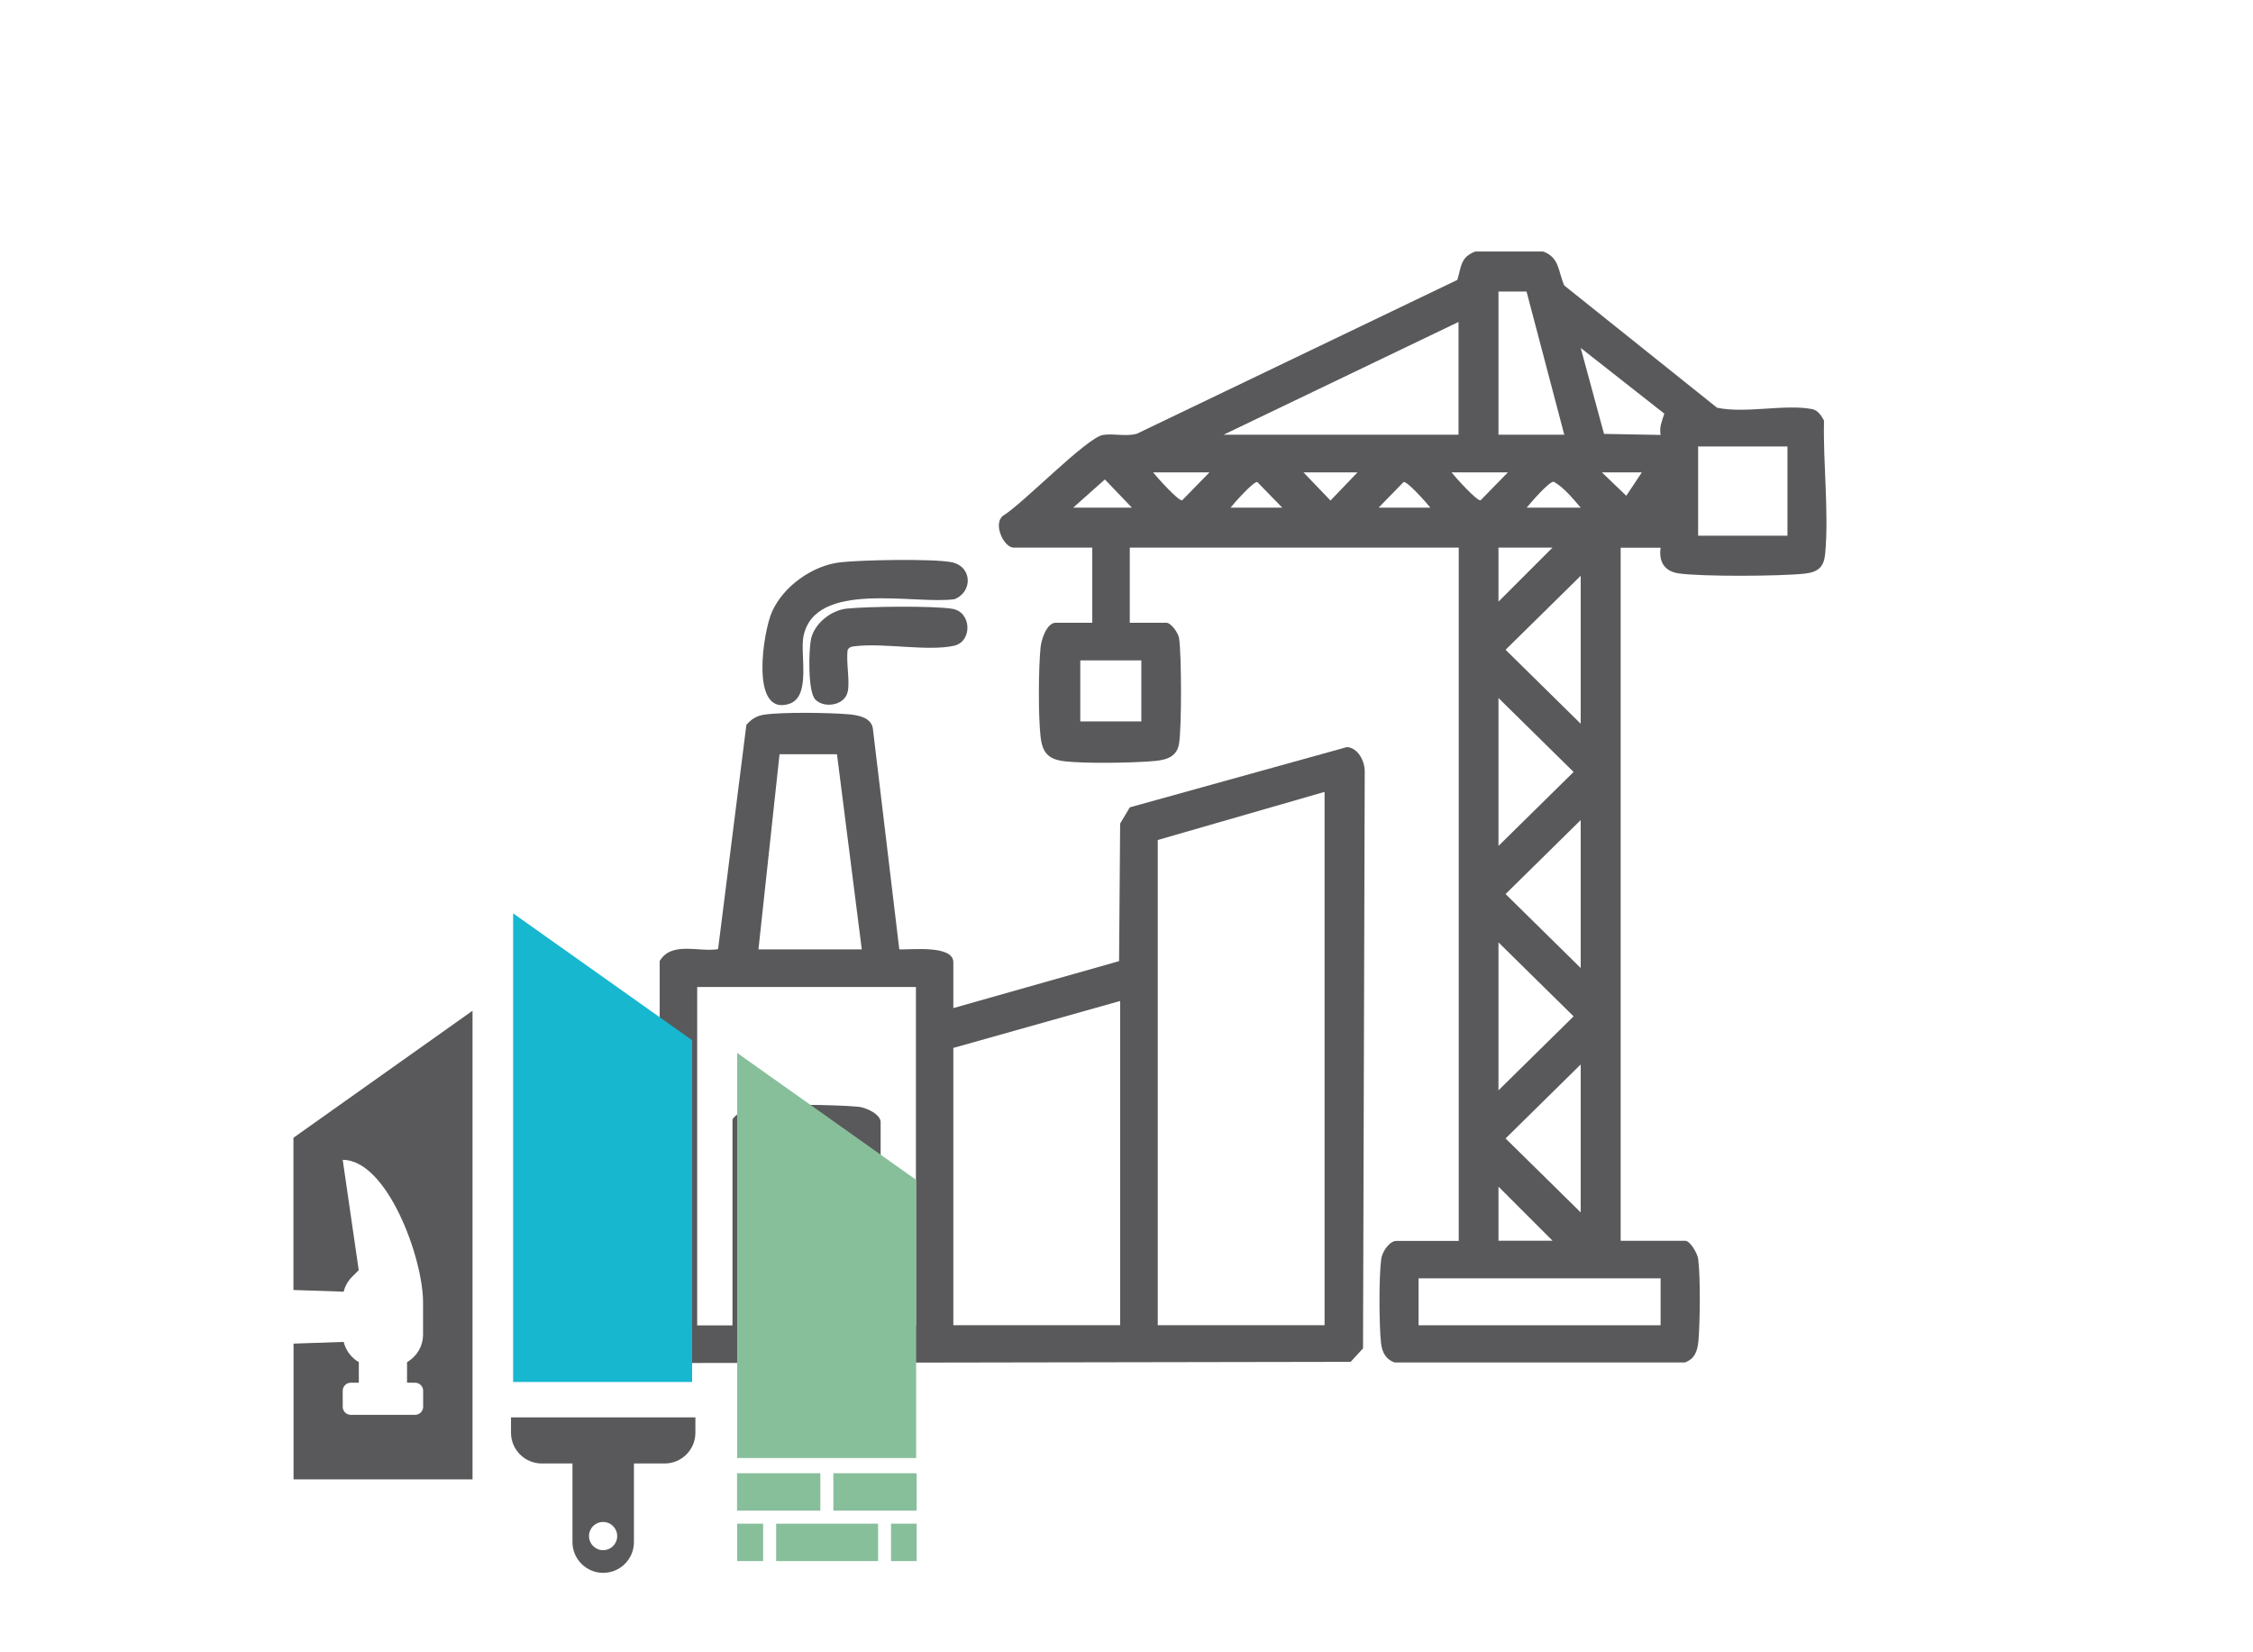
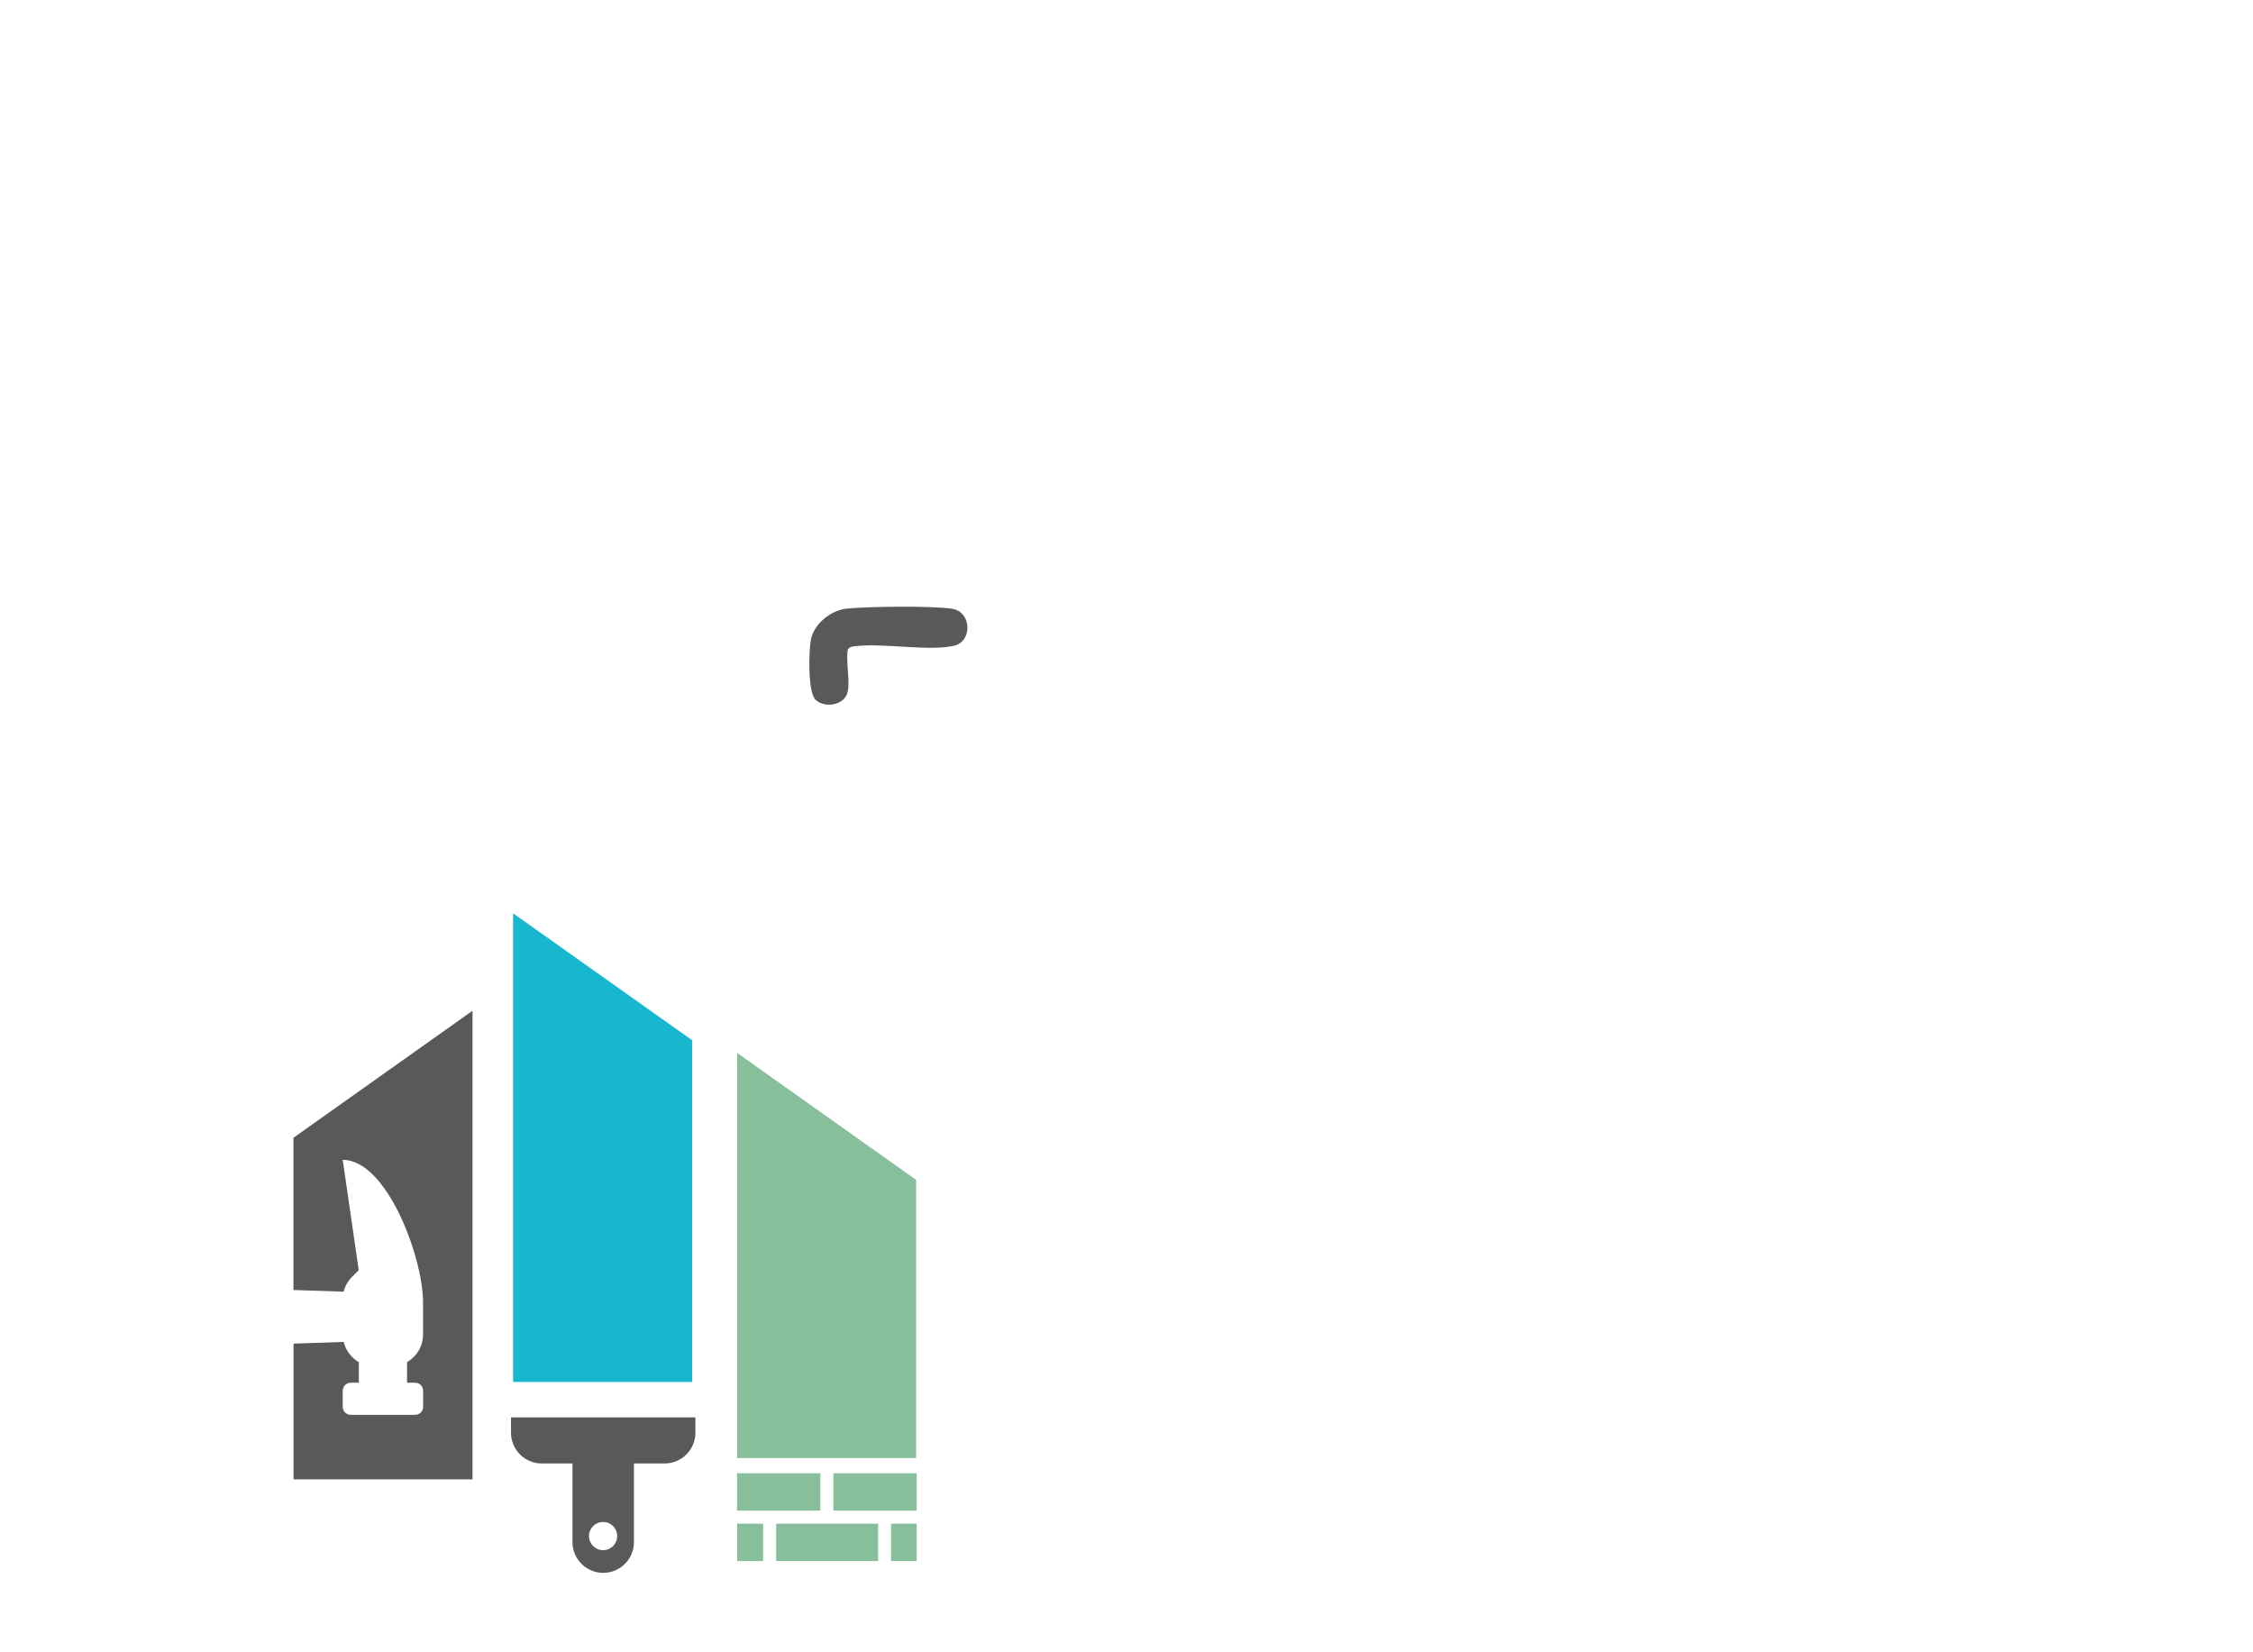
<svg xmlns="http://www.w3.org/2000/svg" id="Vrstva_1" data-name="Vrstva 1" viewBox="0 0 212.6 155.91">
  <defs>
    <style> .cls-1 { fill: #17b7d0; } .cls-2 { fill: #59595b; } .cls-3 { fill: #88bf9b; } </style>
  </defs>
  <g>
-     <path class="cls-2" d="M62.24,90.69c1.14-1.9,3.65-.83,5.52-1.13l2.67-21.16c.47-.55.97-.86,1.7-.97,1.74-.25,6.15-.19,7.97-.03.88.08,2.06.29,2.26,1.29l2.5,20.89c1.07.05,5.1-.44,5.1,1.22v4.32l15.64-4.43.1-12.98.91-1.53,20.5-5.69c1.06.09,1.69,1.35,1.67,2.34l-.16,54.4-1.17,1.27-63.33.11c-.91.07-1.38-.46-1.87-1.12v-36.8ZM71.56,89.58h9.76l-2.34-18.41h-5.42s-1.99,18.41-1.99,18.41ZM124.99,74.72l-15.74,4.54v45.78h15.74v-50.33ZM86.41,93.13h-20.62v31.93h3.33v-19.4c0-.26,1.25-1.14,1.68-1.21,1.97-.31,8.08-.22,10.2-.02.7.06,2.1.7,2.1,1.45v19.18h3.33v-31.93ZM105.7,125.05v-30.6l-15.74,4.43v26.16h15.74ZM79.54,107.98h-6.87v17.07h6.87v-17.07Z" />
    <g>
-       <path class="cls-2" d="M79.27,53.06c1.93-.23,8.79-.36,10.53-.01,1.96.4,2,2.8.27,3.49-3.8.52-13.16-1.84-14.25,3.49-.35,1.7.76,5.72-1.37,6.39-3.71,1.17-2.43-6.87-1.6-8.7,1.08-2.41,3.81-4.35,6.42-4.66Z" />
      <path class="cls-2" d="M79.98,65.3c-.26,1.24-2.18,1.58-3.04.71-.72-.72-.63-4.66-.41-5.71.31-1.45,1.87-2.71,3.34-2.87,1.97-.21,8.1-.28,9.97.01s1.93,3.1.19,3.49c-2.45.55-6.6-.28-9.28.04-.32.04-.57.03-.76.34-.17,1.16.23,2.92,0,3.99Z" />
    </g>
-     <path class="cls-2" d="M145.61,23.73c1.57.56,1.42,1.92,2,3.21l14.41,11.53c2.68.57,6.42-.36,8.97.13.55.1.89.63,1.13,1.09-.1,4,.47,8.61.11,12.55-.11,1.22-.62,1.73-1.89,1.88-2.2.26-9.85.3-11.96-.02-1.33-.2-1.87-1.12-1.68-2.42h-3.77v65.4h6.1c.46,0,1.14,1.19,1.21,1.68.23,1.66.18,6.02.03,7.76-.09.95-.34,1.71-1.29,2.04h-27.38c-.82-.28-1.19-.97-1.28-1.82-.19-1.65-.21-6.36.02-7.97.09-.64.76-1.68,1.43-1.68h5.88V51.67h-31.04v7.09h3.44c.46,0,1.13.96,1.21,1.45.24,1.55.25,8.4,0,9.95-.23,1.45-1.52,1.6-2.75,1.68-2.05.15-6,.21-7.99,0-1.56-.17-2.15-.76-2.33-2.33-.22-1.96-.2-6.44,0-8.42.07-.72.57-2.33,1.44-2.33h3.44v-7.09h-7.43c-.9,0-1.97-2.22-1-3,1.84-1.1,7.91-7.39,9.44-7.63,1.01-.16,2.19.18,3.21-.12l30.23-14.51c.38-1.25.28-2.15,1.7-2.68h6.43ZM141.4,27.5v13.52h6.21l-3.56-13.51h-2.65ZM137.63,30.38l-22.17,10.64h22.17v-10.64ZM156.7,41.03c-.14-.74.14-1.33.35-2l-7.89-6.2,2.2,8.11,5.34.1ZM168.67,42.13h-8.43v8.42h8.43v-8.42ZM114.13,44.57h-5.32c.35.45,2.38,2.71,2.74,2.64l2.58-2.64ZM128.1,44.57h-5.1l2.55,2.66,2.55-2.66ZM142.29,44.57h-5.32c.35.45,2.38,2.71,2.74,2.64l2.58-2.64ZM154.93,44.57h-3.77l2.3,2.21,1.47-2.21ZM106.81,47.9l-2.55-2.66-2.99,2.66h5.54ZM121,47.9l-2.36-2.42c-.36-.06-2.19,1.99-2.52,2.42h4.88ZM134.97,47.9c-.33-.43-2.16-2.49-2.52-2.42l-2.36,2.42h4.88ZM149.16,47.9c-.74-.86-1.57-1.89-2.55-2.45-.46,0-2.15,1.97-2.55,2.45h5.1ZM146.5,51.67h-5.1v5.1l5.1-5.1ZM149.16,68.3v-13.97l-7.09,6.98,7.09,6.98ZM107.7,62.31h-5.76v5.76h5.76v-5.76ZM141.4,79.82l7.09-6.98-7.09-6.98v13.97ZM149.16,91.35v-13.97l-7.09,6.98,7.09,6.98ZM141.4,102.88l7.09-6.98-7.09-6.98v13.97ZM149.16,114.41v-13.97l-7.09,6.98,7.09,6.98ZM146.5,117.07l-5.1-5.1v5.1h5.1ZM133.86,120.62v4.43h22.84v-4.43h-22.84Z" />
  </g>
  <g>
    <polygon class="cls-1" points="48.42 130.4 65.31 130.4 65.31 98.15 48.42 86.18 48.42 130.4" />
    <polygon class="cls-3" points="69.56 137.58 86.45 137.58 86.45 111.33 69.56 99.35 69.56 137.58" />
    <path class="cls-2" d="M27.69,107.36v14.36l4.74.16c.13-.53.4-1.01.79-1.4l.63-.63-1.51-10.41c4.19,0,7.58,9.25,7.58,13.44v3.04c0,1.12-.61,2.09-1.51,2.61v1.94h.76c.42,0,.76.34.76.76v1.51h0c0,.42-.34.76-.76.76h-6.07c-.42,0-.76-.34-.76-.76v-1.51c0-.42.34-.76.76-.76h.76v-1.94c-.7-.41-1.23-1.09-1.43-1.91l-4.73.16v12.81h16.89v-44.22l-16.89,11.98Z" />
    <path class="cls-2" d="M48.22,133.74v1.45c0,1.6,1.3,2.9,2.9,2.9h2.9v7.42c0,1.6,1.3,2.9,2.9,2.9s2.9-1.3,2.9-2.9v-7.42h2.9c1.6,0,2.9-1.3,2.9-2.9v-1.45h-17.37ZM56.91,146.27c-.73,0-1.33-.59-1.33-1.33s.59-1.33,1.33-1.33,1.33.59,1.33,1.33-.59,1.33-1.33,1.33Z" />
    <g>
      <rect class="cls-3" x="69.55" y="139.01" width="7.86" height="3.53" />
      <rect class="cls-3" x="78.64" y="139.01" width="7.86" height="3.53" />
      <rect class="cls-3" x="84.08" y="143.77" width="2.42" height="3.53" />
      <rect class="cls-3" x="69.56" y="143.77" width="2.45" height="3.53" />
      <rect class="cls-3" x="73.24" y="143.77" width="9.62" height="3.53" />
    </g>
  </g>
</svg>